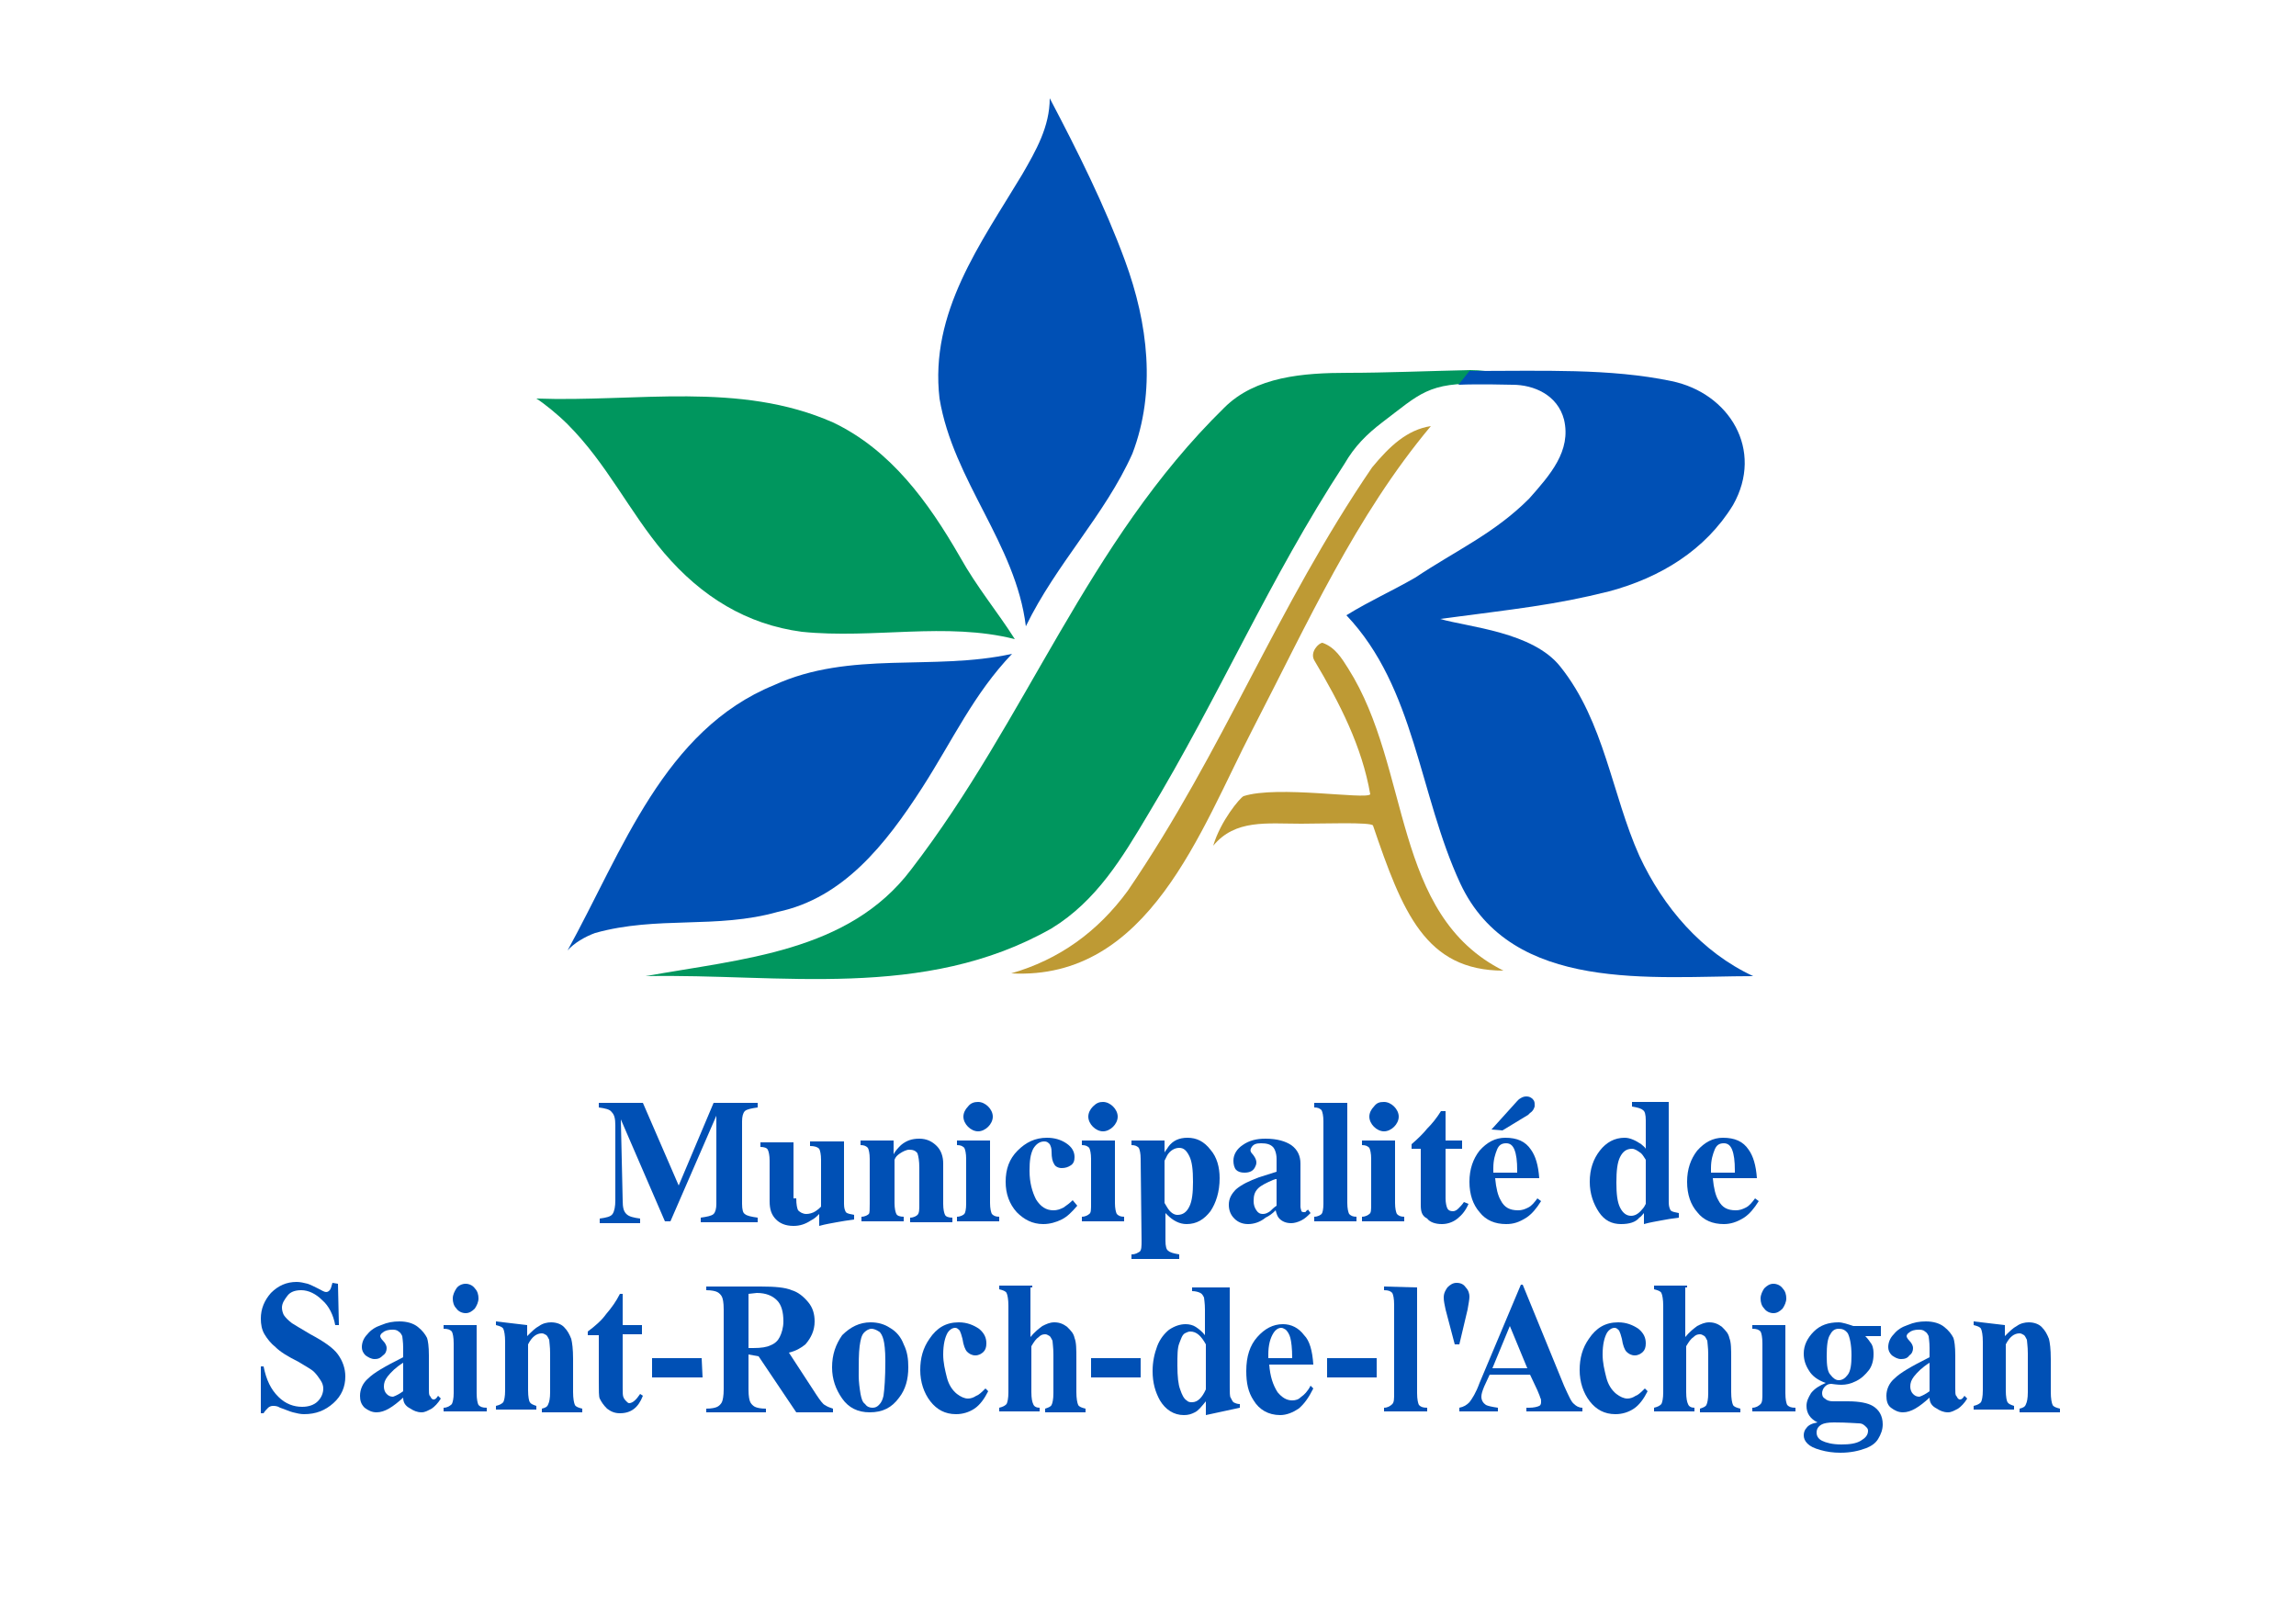
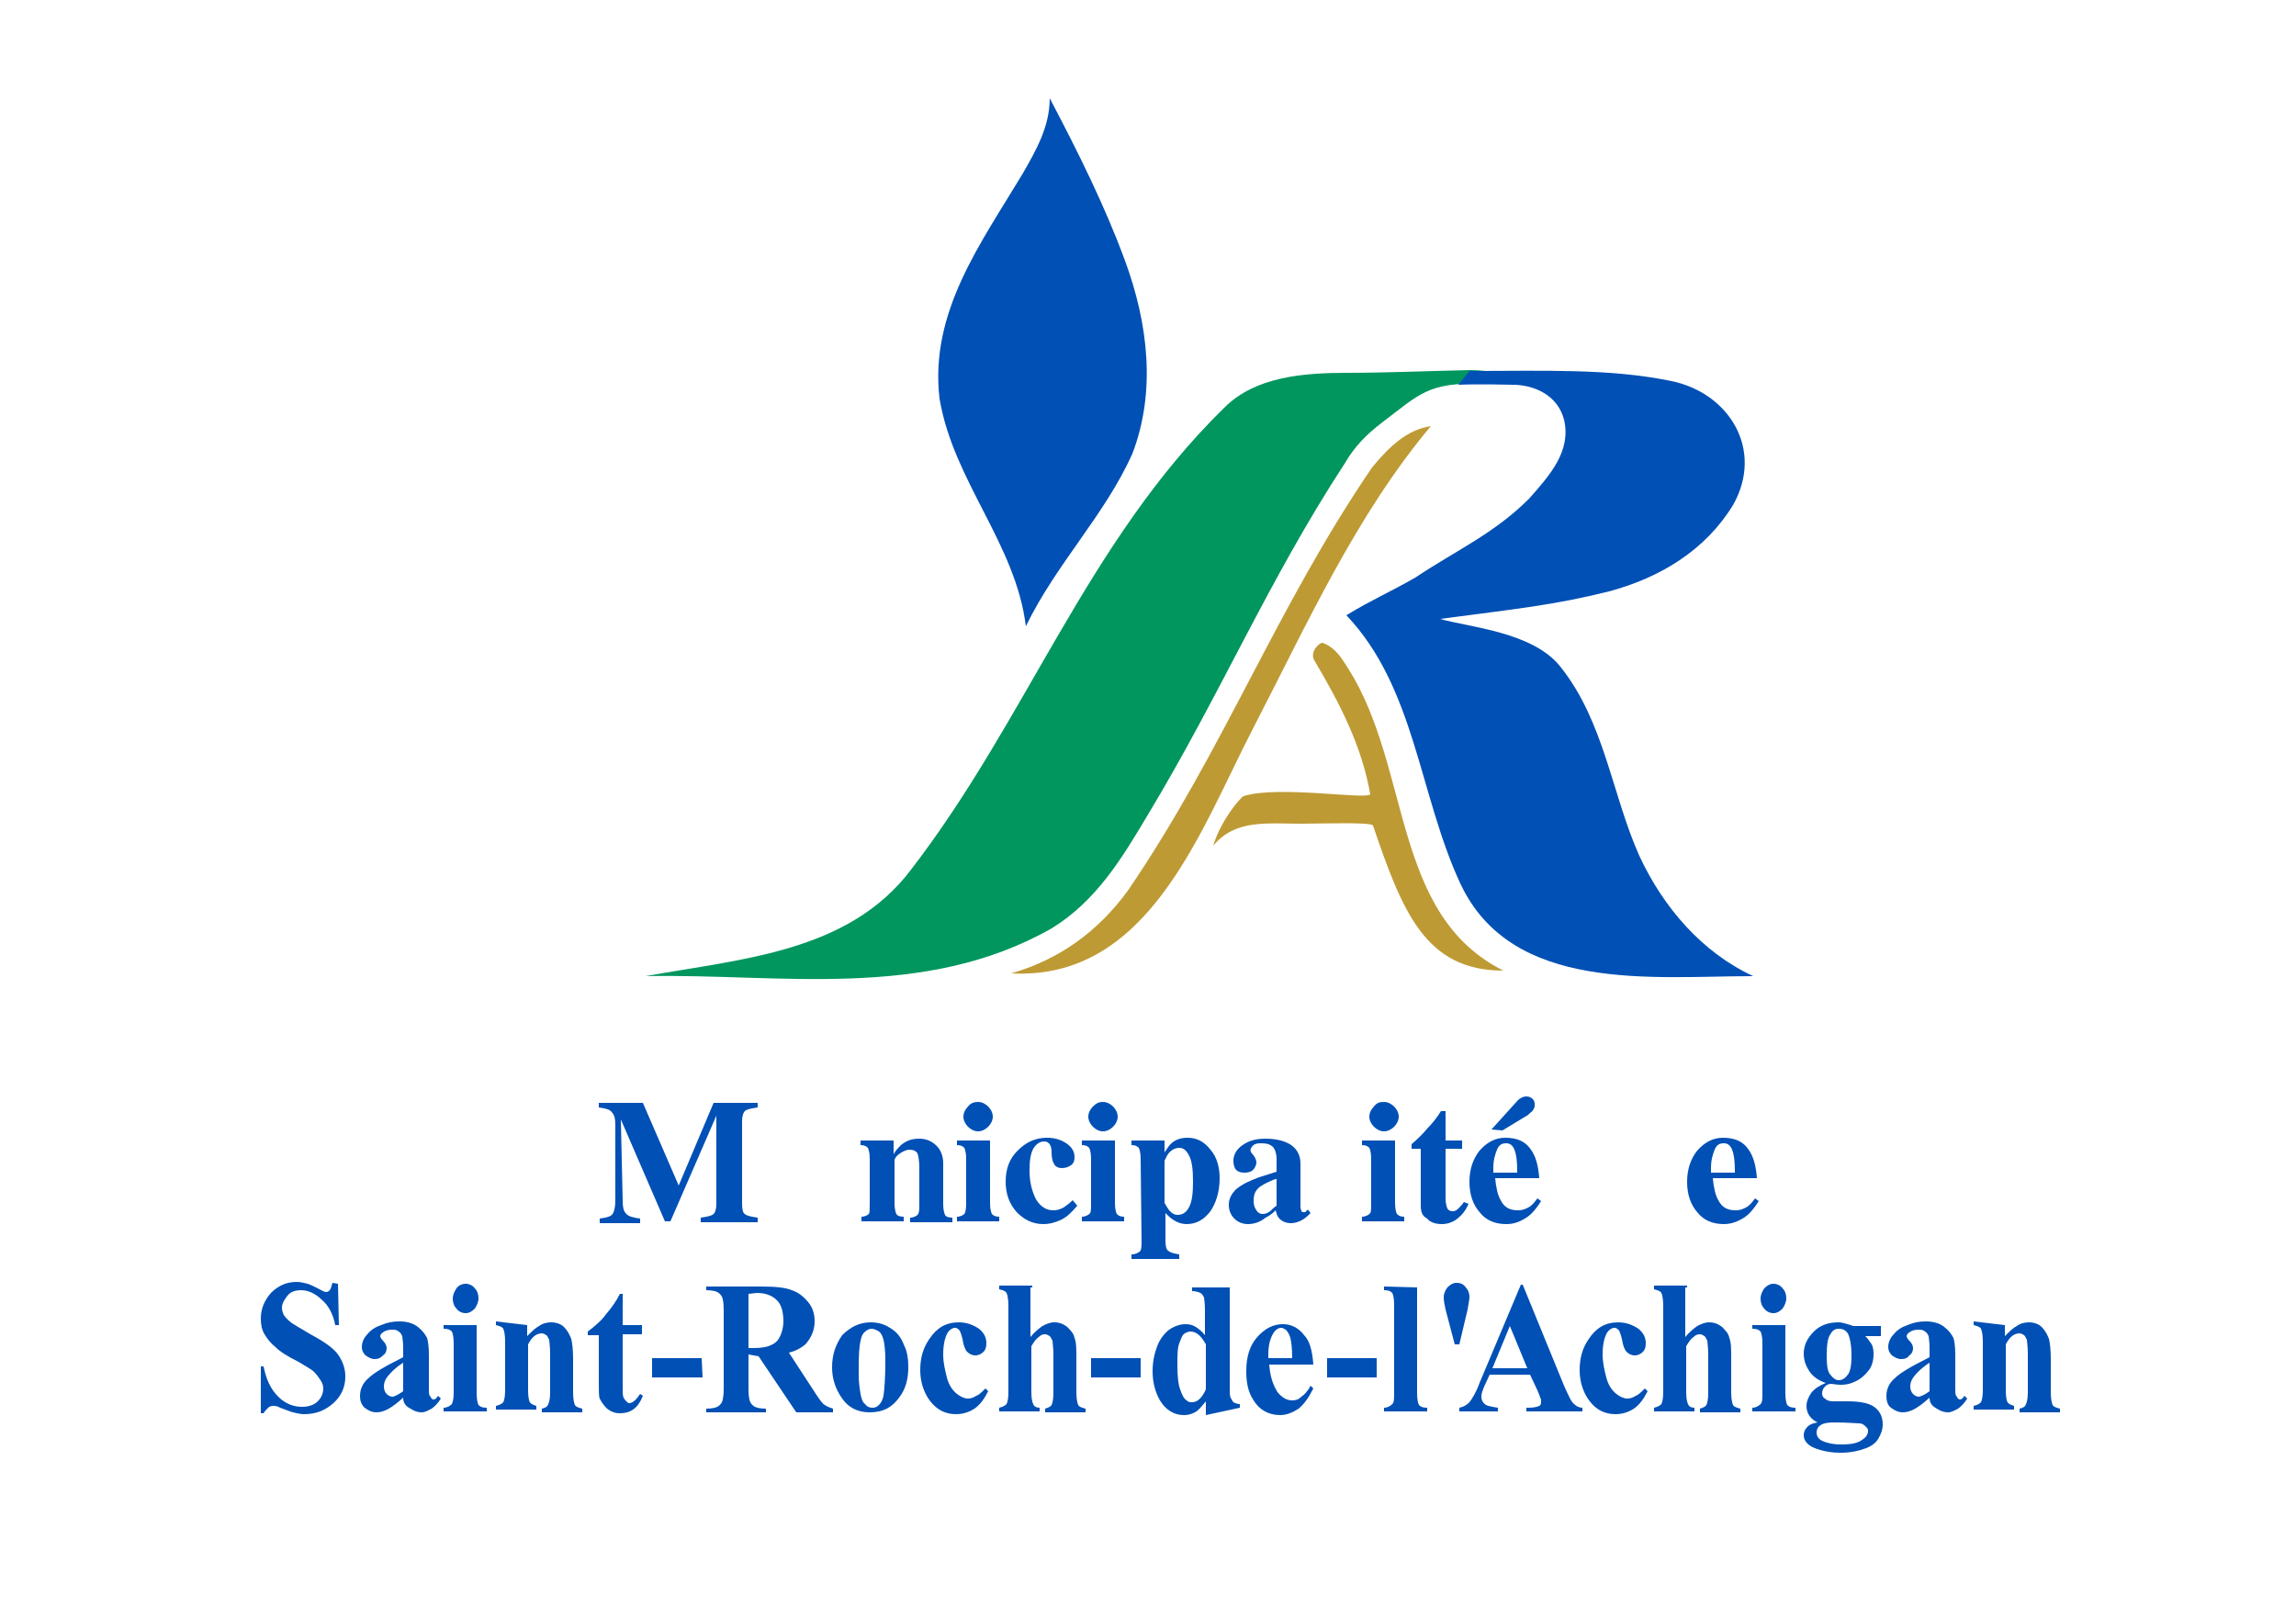
<svg xmlns="http://www.w3.org/2000/svg" version="1.1" id="Layer_1" x="0px" y="0px" viewBox="0 0 250 175" style="enable-background:new 0 0 250 175;" xml:space="preserve">
  <style type="text/css">
	.st0{fill:#FFFFFF;}
	.st1{fill:#0050B5;}
	.st2{fill:#00965E;}
	.st3{fill:#BE9A34;}
</style>
  <rect class="st0" width="250" height="175" />
  <g>
    <path class="st1" d="M36.8,139.8l0.1,4.5h-0.4c-0.2-1.1-0.7-2.1-1.4-2.7c-0.7-0.7-1.5-1.1-2.3-1.1c-0.7,0-1.2,0.2-1.5,0.6   s-0.6,0.8-0.6,1.3c0,0.3,0.1,0.6,0.2,0.8c0.2,0.3,0.5,0.6,0.9,0.9c0.3,0.2,1,0.6,2,1.2c1.5,0.8,2.5,1.5,3,2.2   c0.5,0.7,0.8,1.5,0.8,2.4c0,1.1-0.4,2.1-1.3,2.9c-0.9,0.8-1.9,1.2-3.2,1.2c-0.4,0-0.8-0.1-1.2-0.2c-0.4-0.1-0.8-0.3-1.4-0.5   c-0.3-0.2-0.6-0.2-0.8-0.2c-0.2,0-0.4,0.1-0.5,0.2c-0.2,0.2-0.4,0.4-0.5,0.6h-0.3v-5.1h0.3c0.3,1.5,0.8,2.5,1.6,3.3   c0.8,0.8,1.7,1.1,2.6,1.1c0.7,0,1.3-0.2,1.7-0.6s0.6-0.9,0.6-1.4c0-0.3-0.1-0.6-0.3-0.9c-0.2-0.3-0.4-0.6-0.7-0.9s-0.9-0.6-1.7-1.1   c-1.2-0.6-2-1.1-2.5-1.6c-0.5-0.4-0.9-0.9-1.2-1.4s-0.4-1.1-0.4-1.7c0-1.1,0.4-2,1.1-2.8c0.8-0.8,1.7-1.2,2.8-1.2   c0.4,0,0.8,0.1,1.2,0.2c0.3,0.1,0.7,0.3,1.1,0.5c0.4,0.2,0.7,0.4,0.9,0.4c0.2,0,0.3-0.1,0.4-0.2c0.1-0.1,0.2-0.4,0.3-0.8   L36.8,139.8L36.8,139.8z" />
    <path class="st1" d="M43.9,152.2c-1.1,1-2,1.6-2.9,1.6c-0.5,0-0.9-0.2-1.3-0.5c-0.4-0.4-0.5-0.8-0.5-1.3c0-0.7,0.3-1.4,0.9-1.9   c0.6-0.6,1.8-1.3,3.8-2.3v-1c0-0.7-0.1-1.2-0.1-1.3c-0.1-0.2-0.2-0.4-0.4-0.5c-0.2-0.2-0.5-0.2-0.7-0.2c-0.4,0-0.8,0.1-1,0.3   c-0.2,0.1-0.3,0.3-0.3,0.4s0.1,0.3,0.3,0.5c0.3,0.3,0.4,0.6,0.4,0.8c0,0.3-0.1,0.6-0.4,0.8c-0.3,0.3-0.5,0.4-0.9,0.4   s-0.7-0.2-1-0.4c-0.3-0.3-0.4-0.6-0.4-0.9c0-0.5,0.2-1,0.6-1.4c0.4-0.5,0.9-0.8,1.5-1c0.7-0.3,1.3-0.4,2-0.4c0.8,0,1.5,0.2,2,0.6   c0.5,0.4,0.8,0.8,1,1.2c0.1,0.3,0.2,0.9,0.2,1.9v3.6c0,0.4,0,0.7,0.1,0.8c0.1,0.1,0.1,0.2,0.2,0.3c0.1,0.1,0.2,0.1,0.2,0.1   c0.2,0,0.3-0.1,0.5-0.4l0.3,0.3c-0.3,0.5-0.7,0.9-1,1.1c-0.4,0.2-0.7,0.4-1.1,0.4c-0.5,0-0.9-0.2-1.2-0.4   C44.1,153.1,43.9,152.7,43.9,152.2z M43.9,151.5v-3.1c-0.8,0.5-1.3,1-1.7,1.5c-0.3,0.4-0.4,0.7-0.4,1.1c0,0.3,0.1,0.6,0.3,0.8   c0.2,0.2,0.4,0.3,0.7,0.3C43.1,152,43.5,151.8,43.9,151.5z" />
    <path class="st1" d="M51.9,144.3v7.4c0,0.7,0.1,1.1,0.2,1.3c0.2,0.2,0.4,0.3,0.9,0.3v0.4h-4.7v-0.4c0.4,0,0.7-0.2,0.9-0.4   c0.1-0.2,0.2-0.6,0.2-1.2v-5.4c0-0.7-0.1-1.1-0.2-1.3c-0.2-0.2-0.4-0.3-0.9-0.3v-0.4L51.9,144.3L51.9,144.3z M50.7,139.8   c0.4,0,0.8,0.2,1,0.5c0.3,0.3,0.4,0.7,0.4,1.1c0,0.4-0.2,0.8-0.4,1.1c-0.3,0.3-0.6,0.5-1,0.5s-0.8-0.2-1-0.5   c-0.3-0.3-0.4-0.7-0.4-1.1c0-0.4,0.2-0.8,0.4-1.1C49.9,140,50.3,139.8,50.7,139.8z" />
    <path class="st1" d="M57.4,144.3v1.2c0.5-0.5,0.9-0.9,1.3-1.1c0.4-0.3,0.9-0.4,1.3-0.4c0.6,0,1.1,0.2,1.4,0.5   c0.4,0.4,0.6,0.8,0.8,1.3c0.1,0.4,0.2,1.1,0.2,2.2v3.6c0,0.7,0.1,1.2,0.2,1.4c0.1,0.2,0.4,0.3,0.8,0.4v0.4h-4.4v-0.4   c0.4-0.1,0.6-0.2,0.7-0.5c0.1-0.2,0.2-0.6,0.2-1.3v-4.2c0-0.8-0.1-1.3-0.1-1.5c-0.1-0.2-0.2-0.4-0.3-0.5c-0.2-0.1-0.3-0.2-0.5-0.2   c-0.6,0-1.1,0.4-1.5,1.2v5c0,0.7,0.1,1.2,0.2,1.3c0.1,0.2,0.4,0.3,0.7,0.4v0.4h-4.4v-0.4c0.4-0.1,0.6-0.2,0.8-0.4   c0.1-0.2,0.2-0.6,0.2-1.3v-5.3c0-0.7-0.1-1.2-0.2-1.4c-0.1-0.2-0.4-0.3-0.8-0.4v-0.4L57.4,144.3L57.4,144.3z" />
    <path class="st1" d="M67.8,140.9v3.4h2.1v1h-2.1v5.8c0,0.6,0,0.9,0.1,1.1s0.2,0.3,0.3,0.4c0.1,0.1,0.2,0.2,0.3,0.2   c0.4,0,0.8-0.4,1.2-1l0.3,0.2c-0.5,1.3-1.3,1.9-2.5,1.9c-0.6,0-1-0.2-1.4-0.5c-0.4-0.4-0.6-0.7-0.8-1.1c-0.1-0.2-0.1-0.9-0.1-1.9   v-5H64v-0.4c0.8-0.6,1.5-1.2,2-1.9c0.6-0.7,1.1-1.4,1.5-2.2H67.8z" />
    <path class="st1" d="M76.5,150H71v-2.1h5.4L76.5,150L76.5,150z" />
    <path class="st1" d="M81.5,147.5v3.8c0,0.8,0.1,1.2,0.2,1.4s0.3,0.4,0.5,0.5c0.2,0.1,0.6,0.2,1.2,0.2v0.4h-6.5v-0.4   c0.6,0,1-0.1,1.2-0.2c0.2-0.1,0.4-0.3,0.5-0.5c0.1-0.2,0.2-0.7,0.2-1.4v-8.7c0-0.8-0.1-1.2-0.2-1.4c-0.1-0.2-0.3-0.4-0.5-0.5   c-0.2-0.1-0.6-0.2-1.2-0.2v-0.4h5.9c1.6,0,2.7,0.1,3.4,0.4c0.7,0.2,1.3,0.7,1.8,1.3s0.7,1.3,0.7,2.1c0,1-0.4,1.8-1,2.5   c-0.5,0.4-1,0.7-1.8,0.9l3,4.6c0.4,0.6,0.7,1,0.9,1.1c0.3,0.2,0.6,0.3,0.9,0.4v0.4h-4l-4.1-6.1L81.5,147.5L81.5,147.5z M81.5,140.9   v5.9H82c0.9,0,1.5-0.1,1.9-0.3c0.5-0.2,0.8-0.5,1-0.9s0.4-1,0.4-1.7c0-1-0.2-1.8-0.7-2.3s-1.2-0.8-2.2-0.8L81.5,140.9L81.5,140.9z" />
    <path class="st1" d="M94.8,144c0.8,0,1.5,0.2,2.1,0.6c0.7,0.4,1.2,1,1.5,1.8c0.4,0.8,0.5,1.6,0.5,2.5c0,1.3-0.3,2.4-1,3.3   c-0.8,1.1-1.8,1.6-3.2,1.6c-1.3,0-2.3-0.5-3-1.5c-0.7-1-1.1-2.1-1.1-3.4c0-1.4,0.4-2.5,1.1-3.5C92.6,144.5,93.6,144,94.8,144z    M94.9,144.7c-0.3,0-0.6,0.2-0.8,0.4c-0.3,0.3-0.4,0.8-0.5,1.5c-0.1,0.8-0.1,1.8-0.1,3.2c0,0.7,0.1,1.4,0.2,2   c0.1,0.5,0.2,0.9,0.5,1.1c0.2,0.3,0.5,0.4,0.8,0.4c0.3,0,0.5-0.1,0.7-0.3c0.3-0.3,0.4-0.6,0.5-1c0.1-0.7,0.2-1.9,0.2-3.8   c0-1.2-0.1-1.9-0.2-2.3c-0.1-0.4-0.3-0.8-0.5-0.9C95.4,144.8,95.1,144.7,94.9,144.7z" />
    <path class="st1" d="M107.3,151.2l0.3,0.3c-0.4,0.8-0.9,1.5-1.5,1.9s-1.3,0.6-2,0.6c-1.2,0-2.1-0.5-2.8-1.4s-1.1-2.1-1.1-3.4   c0-1.3,0.3-2.4,1-3.4c0.8-1.2,1.8-1.8,3.2-1.8c0.9,0,1.6,0.3,2.2,0.7c0.6,0.5,0.8,1,0.8,1.6c0,0.4-0.1,0.7-0.3,0.9   c-0.2,0.2-0.5,0.4-0.9,0.4s-0.7-0.2-0.9-0.4s-0.4-0.7-0.5-1.4c-0.1-0.4-0.2-0.7-0.3-0.9c-0.2-0.2-0.3-0.3-0.5-0.3   c-0.3,0-0.6,0.2-0.8,0.5c-0.3,0.5-0.5,1.3-0.5,2.4c0,0.9,0.2,1.7,0.4,2.5s0.6,1.4,1.1,1.8c0.4,0.3,0.8,0.5,1.2,0.5   c0.3,0,0.6-0.1,0.9-0.3C106.6,151.9,106.9,151.6,107.3,151.2z" />
    <path class="st1" d="M112.2,140.2v5.4c0.5-0.6,0.9-0.9,1.3-1.2c0.4-0.2,0.8-0.4,1.3-0.4c0.6,0,1,0.2,1.4,0.5   c0.4,0.4,0.7,0.7,0.8,1.2c0.2,0.5,0.2,1.2,0.2,2.3v3.6c0,0.7,0.1,1.2,0.2,1.4c0.1,0.2,0.4,0.3,0.8,0.4v0.4h-4.4v-0.4   c0.3-0.1,0.6-0.2,0.7-0.4c0.1-0.2,0.2-0.6,0.2-1.3v-4.2c0-0.8-0.1-1.3-0.1-1.5c-0.1-0.2-0.2-0.4-0.3-0.5c-0.2-0.1-0.3-0.2-0.5-0.2   c-0.3,0-0.5,0.1-0.7,0.3c-0.3,0.2-0.5,0.5-0.8,1v5c0,0.7,0.1,1.1,0.2,1.3c0.1,0.3,0.4,0.4,0.7,0.4v0.4h-4.4v-0.4   c0.4-0.1,0.6-0.2,0.8-0.4c0.1-0.2,0.2-0.6,0.2-1.3v-9.4c0-0.7-0.1-1.2-0.2-1.4c-0.1-0.2-0.4-0.3-0.8-0.4V140h3.6V140.2z" />
    <path class="st1" d="M124.2,150h-5.4v-2.1h5.4V150z" />
    <path class="st1" d="M133.9,140.2v10.7c0,0.7,0,1.2,0.1,1.3c0.1,0.2,0.2,0.4,0.3,0.5c0.2,0.1,0.4,0.2,0.7,0.2v0.4l-3.7,0.8v-1.5   c-0.5,0.6-0.8,1-1.2,1.2c-0.4,0.2-0.7,0.3-1.2,0.3c-1.1,0-2-0.6-2.6-1.6c-0.5-0.9-0.8-1.9-0.8-3.2c0-1,0.2-1.9,0.5-2.7   c0.3-0.8,0.8-1.4,1.3-1.8c0.6-0.4,1.2-0.6,1.8-0.6c0.4,0,0.8,0.1,1.1,0.3c0.3,0.2,0.7,0.5,1,0.9v-2.8c0-0.7-0.1-1.2-0.1-1.3   c-0.1-0.2-0.2-0.4-0.4-0.5c-0.2-0.1-0.5-0.2-0.9-0.2v-0.4L133.9,140.2L133.9,140.2z M131.3,146.4c-0.5-0.9-1-1.4-1.7-1.4   c-0.2,0-0.4,0.1-0.6,0.2c-0.3,0.2-0.4,0.6-0.6,1.1c-0.2,0.5-0.2,1.3-0.2,2.4c0,1.2,0.1,2.1,0.3,2.6c0.2,0.6,0.4,1,0.7,1.2   c0.2,0.2,0.4,0.2,0.6,0.2c0.6,0,1.1-0.5,1.5-1.4V146.4z" />
    <path class="st1" d="M143,148.6h-4.8c0.1,1.3,0.4,2.2,0.9,3c0.5,0.6,1,0.9,1.6,0.9c0.4,0,0.7-0.1,1-0.4c0.3-0.2,0.7-0.6,1-1.2   l0.3,0.3c-0.5,1-1,1.7-1.6,2.2c-0.6,0.4-1.3,0.7-2,0.7c-1.3,0-2.3-0.6-2.9-1.6c-0.6-0.9-0.8-1.9-0.8-3.2c0-1.6,0.4-2.8,1.2-3.7   c0.8-0.9,1.7-1.4,2.8-1.4c0.9,0,1.7,0.4,2.3,1.2C142.6,146,142.9,147.1,143,148.6z M140.7,147.9c0-1.1-0.1-1.8-0.2-2.2   c-0.1-0.4-0.3-0.7-0.5-0.9c-0.2-0.1-0.3-0.2-0.5-0.2c-0.3,0-0.6,0.2-0.8,0.5c-0.4,0.6-0.6,1.4-0.6,2.4v0.4L140.7,147.9L140.7,147.9   z" />
    <path class="st1" d="M149.9,150h-5.4v-2.1h5.4V150z" />
    <path class="st1" d="M154.3,140.2v11.5c0,0.7,0.1,1.1,0.2,1.3c0.2,0.2,0.4,0.3,0.9,0.3v0.4h-4.7v-0.4c0.4,0,0.7-0.2,0.9-0.4   c0.2-0.2,0.2-0.6,0.2-1.2v-9.6c0-0.7-0.1-1.1-0.2-1.3c-0.2-0.2-0.4-0.3-0.9-0.3v-0.4L154.3,140.2L154.3,140.2z" />
    <path class="st1" d="M158.9,146.4h-0.5l-1-3.8c-0.1-0.5-0.2-0.9-0.2-1.3c0-0.5,0.2-0.8,0.4-1.1c0.3-0.3,0.6-0.5,1-0.5   c0.5,0,0.8,0.2,1,0.5c0.3,0.3,0.4,0.7,0.4,1c0,0.3-0.1,0.8-0.2,1.4L158.9,146.4z" />
    <path class="st1" d="M166.6,149.7h-4.4l-0.6,1.3c-0.2,0.5-0.3,0.8-0.3,1.1c0,0.4,0.2,0.7,0.5,0.9c0.2,0.1,0.6,0.2,1.3,0.3v0.4h-4.2   v-0.4c0.5-0.1,0.8-0.3,1.1-0.6c0.3-0.4,0.7-1,1.1-2.1l4.5-10.7h0.2l4.5,11c0.5,1.1,0.8,1.8,1.1,2c0.2,0.2,0.5,0.4,0.9,0.4v0.4h-6.1   v-0.4h0.3c0.5,0,0.9-0.1,1.1-0.2c0.2-0.1,0.2-0.3,0.2-0.5c0-0.1,0-0.3-0.1-0.4c0-0.1-0.1-0.3-0.3-0.8L166.6,149.7z M166.3,149   l-1.9-4.6l-1.9,4.6H166.3z" />
    <path class="st1" d="M179.1,151.2l0.3,0.3c-0.4,0.8-0.9,1.5-1.5,1.9s-1.3,0.6-2,0.6c-1.2,0-2.1-0.5-2.8-1.4s-1.1-2.1-1.1-3.4   c0-1.3,0.3-2.4,1-3.4c0.8-1.2,1.8-1.8,3.2-1.8c0.9,0,1.6,0.3,2.2,0.7c0.6,0.5,0.8,1,0.8,1.6c0,0.4-0.1,0.7-0.3,0.9   c-0.2,0.2-0.5,0.4-0.9,0.4s-0.7-0.2-0.9-0.4s-0.4-0.7-0.5-1.4c-0.1-0.4-0.2-0.7-0.3-0.9c-0.2-0.2-0.3-0.3-0.5-0.3   c-0.3,0-0.6,0.2-0.8,0.5c-0.3,0.5-0.5,1.3-0.5,2.4c0,0.9,0.2,1.7,0.4,2.5s0.6,1.4,1.1,1.8c0.4,0.3,0.8,0.5,1.2,0.5   c0.3,0,0.6-0.1,0.9-0.3C178.4,151.9,178.7,151.6,179.1,151.2z" />
    <path class="st1" d="M183.5,140.2v5.4c0.5-0.6,0.9-0.9,1.3-1.2c0.4-0.2,0.8-0.4,1.3-0.4c0.6,0,1,0.2,1.4,0.5   c0.4,0.4,0.7,0.7,0.8,1.2c0.2,0.5,0.2,1.2,0.2,2.3v3.6c0,0.7,0.1,1.2,0.2,1.4c0.1,0.2,0.4,0.3,0.8,0.4v0.4h-4.4v-0.4   c0.3-0.1,0.6-0.2,0.7-0.4c0.1-0.2,0.2-0.6,0.2-1.3v-4.2c0-0.8-0.1-1.3-0.1-1.5c-0.1-0.2-0.2-0.4-0.3-0.5c-0.2-0.1-0.3-0.2-0.5-0.2   c-0.3,0-0.5,0.1-0.7,0.3c-0.3,0.2-0.5,0.5-0.8,1v5c0,0.7,0.1,1.1,0.2,1.3c0.1,0.3,0.4,0.4,0.7,0.4v0.4h-4.4v-0.4   c0.4-0.1,0.6-0.2,0.8-0.4c0.1-0.2,0.2-0.6,0.2-1.3v-9.4c0-0.7-0.1-1.2-0.2-1.4c-0.1-0.2-0.4-0.3-0.8-0.4V140h3.6V140.2z" />
    <path class="st1" d="M194.4,144.3v7.4c0,0.7,0.1,1.1,0.2,1.3c0.2,0.2,0.4,0.3,0.9,0.3v0.4h-4.7v-0.4c0.4,0,0.7-0.2,0.9-0.4   c0.2-0.2,0.2-0.6,0.2-1.2v-5.4c0-0.7-0.1-1.1-0.2-1.3c-0.2-0.2-0.4-0.3-0.9-0.3v-0.4L194.4,144.3L194.4,144.3z M193.1,139.8   c0.4,0,0.8,0.2,1,0.5c0.3,0.3,0.4,0.7,0.4,1.1c0,0.4-0.2,0.8-0.4,1.1c-0.3,0.3-0.6,0.5-1,0.5c-0.4,0-0.8-0.2-1-0.5   c-0.3-0.3-0.4-0.7-0.4-1.1c0-0.4,0.2-0.8,0.4-1.1C192.4,140,192.7,139.8,193.1,139.8z" />
    <path class="st1" d="M201.8,144.4h3v1.1h-1.7c0.3,0.3,0.5,0.6,0.7,0.9c0.2,0.4,0.2,0.8,0.2,1.1c0,0.7-0.2,1.3-0.5,1.7   c-0.4,0.5-0.8,0.9-1.4,1.2c-0.6,0.3-1.1,0.4-1.6,0.4c-0.1,0-0.4,0-1.1-0.1c-0.3,0-0.5,0.1-0.7,0.3c-0.2,0.2-0.3,0.5-0.3,0.7   c0,0.3,0.1,0.5,0.3,0.6c0.2,0.2,0.5,0.3,0.9,0.3h1.6c1.3,0,2.2,0.2,2.7,0.5c0.7,0.4,1.1,1.1,1.1,2c0,0.6-0.2,1.1-0.5,1.6   c-0.3,0.5-0.8,0.8-1.3,1c-0.8,0.3-1.7,0.5-2.8,0.5c-0.8,0-1.5-0.1-2.2-0.3c-0.7-0.2-1.1-0.4-1.4-0.7c-0.3-0.3-0.4-0.6-0.4-0.9   s0.1-0.6,0.3-0.8c0.2-0.3,0.6-0.5,1.2-0.6c-0.8-0.4-1.2-1-1.2-1.8c0-0.5,0.2-0.9,0.5-1.4c0.4-0.5,0.9-0.8,1.6-1.1   c-0.9-0.3-1.5-0.8-1.8-1.3c-0.4-0.6-0.6-1.2-0.6-1.9c0-0.9,0.4-1.7,1.1-2.4c0.7-0.7,1.6-1,2.7-1C200.6,144,201.2,144.2,201.8,144.4   z M199.7,154.9c-0.7,0-1.1,0.1-1.3,0.2c-0.4,0.2-0.6,0.5-0.6,0.9s0.2,0.7,0.6,0.9s1.1,0.4,2.1,0.4c0.9,0,1.6-0.1,2.1-0.4   s0.8-0.6,0.8-1.1c0-0.2-0.1-0.3-0.2-0.4c-0.2-0.2-0.4-0.4-0.8-0.4C202.1,155,201.2,154.9,199.7,154.9z M200.2,144.7   c-0.4,0-0.7,0.2-0.9,0.6c-0.3,0.4-0.4,1.2-0.4,2.4c0,1,0.1,1.7,0.4,2c0.3,0.4,0.6,0.6,0.9,0.6c0.4,0,0.7-0.2,1-0.6   c0.3-0.4,0.4-1.1,0.4-2.1c0-1.2-0.2-2-0.4-2.4C200.9,144.8,200.6,144.7,200.2,144.7z" />
    <path class="st1" d="M210.1,152.2c-1.1,1-2,1.6-2.9,1.6c-0.5,0-0.9-0.2-1.3-0.5s-0.5-0.8-0.5-1.3c0-0.7,0.3-1.4,0.9-1.9   c0.6-0.6,1.8-1.3,3.8-2.3v-1c0-0.7-0.1-1.2-0.1-1.3c-0.1-0.2-0.2-0.4-0.4-0.5c-0.2-0.2-0.5-0.2-0.7-0.2c-0.4,0-0.8,0.1-1,0.3   c-0.2,0.1-0.3,0.3-0.3,0.4s0.1,0.3,0.3,0.5c0.3,0.3,0.4,0.6,0.4,0.8c0,0.3-0.1,0.6-0.4,0.8c-0.2,0.3-0.5,0.4-0.9,0.4   c-0.4,0-0.7-0.2-1-0.4c-0.3-0.3-0.4-0.6-0.4-0.9c0-0.5,0.2-1,0.6-1.4c0.4-0.5,0.9-0.8,1.5-1c0.7-0.3,1.3-0.4,2-0.4   c0.8,0,1.5,0.2,2,0.6c0.5,0.4,0.8,0.8,1,1.2c0.1,0.3,0.2,0.9,0.2,1.9v3.6c0,0.4,0,0.7,0.1,0.8c0.1,0.1,0.1,0.2,0.2,0.3   c0.1,0.1,0.2,0.1,0.2,0.1c0.2,0,0.3-0.1,0.5-0.4l0.3,0.3c-0.3,0.5-0.7,0.9-1,1.1c-0.4,0.2-0.7,0.4-1.1,0.4c-0.5,0-0.9-0.2-1.2-0.4   C210.3,153.1,210.1,152.7,210.1,152.2z M210.1,151.5v-3.1c-0.8,0.5-1.3,1-1.7,1.5c-0.3,0.4-0.4,0.7-0.4,1.1c0,0.3,0.1,0.6,0.3,0.8   c0.2,0.2,0.4,0.3,0.7,0.3C209.3,152,209.7,151.8,210.1,151.5z" />
    <path class="st1" d="M218.3,144.3v1.2c0.5-0.5,0.9-0.9,1.3-1.1c0.4-0.3,0.9-0.4,1.3-0.4c0.6,0,1.1,0.2,1.4,0.5   c0.4,0.4,0.6,0.8,0.8,1.3c0.1,0.4,0.2,1.1,0.2,2.2v3.6c0,0.7,0.1,1.2,0.2,1.4c0.1,0.2,0.4,0.3,0.8,0.4v0.4h-4.4v-0.4   c0.4-0.1,0.6-0.2,0.7-0.5c0.1-0.2,0.2-0.6,0.2-1.3v-4.2c0-0.8-0.1-1.3-0.1-1.5c-0.1-0.2-0.2-0.4-0.3-0.5c-0.2-0.1-0.3-0.2-0.5-0.2   c-0.6,0-1.1,0.4-1.5,1.2v5c0,0.7,0.1,1.2,0.2,1.3c0.1,0.2,0.4,0.3,0.7,0.4v0.4h-4.4v-0.4c0.4-0.1,0.6-0.2,0.8-0.4   c0.1-0.2,0.2-0.6,0.2-1.3v-5.3c0-0.7-0.1-1.2-0.2-1.4c-0.1-0.2-0.4-0.3-0.8-0.4v-0.4L218.3,144.3L218.3,144.3z" />
  </g>
  <g>
    <path class="st1" d="M67.8,130.7c0,0.8,0.1,1.2,0.4,1.5s0.8,0.4,1.5,0.5v0.5h-2.2h-2.2v-0.5c0.7-0.1,1.2-0.2,1.4-0.5   s0.3-0.8,0.3-1.5v-8.1c0-0.8-0.1-1.2-0.4-1.5c-0.2-0.3-0.7-0.4-1.4-0.5v-0.5h2.4h2.4l3.9,9l0,0l3.8-9h2.4h2.4v0.5   c-0.7,0.1-1.2,0.2-1.4,0.4c-0.2,0.2-0.3,0.6-0.3,1.1v9c0,0.6,0.1,1,0.3,1.1c0.2,0.2,0.7,0.3,1.4,0.4v0.5h-3.1h-3.1v-0.5   c0.7-0.1,1.2-0.2,1.4-0.4c0.2-0.2,0.3-0.6,0.3-1.1v-9.6l0,0L73,133h-0.3h-0.3l-4.8-11.1l0,0L67.8,130.7L67.8,130.7z" />
-     <path class="st1" d="M86.7,130.5c0,0.7,0.1,1.1,0.2,1.3c0.2,0.2,0.5,0.4,0.9,0.4c0.3,0,0.7-0.1,1-0.3c0.3-0.2,0.4-0.3,0.6-0.5v-5.1   c0-0.6-0.1-1-0.2-1.2c-0.2-0.2-0.5-0.3-1-0.3v-0.5H90h1.9v6.8c0,0.5,0.1,0.7,0.2,0.9c0.2,0.2,0.5,0.2,0.9,0.3l0,0v0.5   c-0.7,0.1-1.4,0.2-1.9,0.3c-0.5,0.1-1.2,0.2-1.9,0.4v-1.3c-0.3,0.3-0.5,0.5-0.9,0.7c-0.6,0.4-1.2,0.6-1.9,0.6   c-0.9,0-1.5-0.3-1.9-0.7c-0.5-0.5-0.7-1.1-0.7-2v-4.4c0-0.6-0.1-1-0.2-1.2c-0.1-0.2-0.4-0.3-0.8-0.3v-0.5h1.8h1.8v6.1H86.7z" />
    <path class="st1" d="M94.7,131.1v-4.9c0-0.6-0.1-1-0.2-1.2c-0.2-0.2-0.4-0.3-0.8-0.3v-0.5h1.8h1.8v1.5c0.2-0.4,0.5-0.7,0.8-1   c0.6-0.5,1.2-0.7,2-0.7s1.4,0.3,1.9,0.8c0.5,0.5,0.7,1.2,0.7,1.9v4.4c0,0.6,0.1,1,0.2,1.2c0.1,0.2,0.4,0.3,0.8,0.3v0.5h-2.3h-2.3   v-0.5c0.4,0,0.7-0.2,0.8-0.3c0.2-0.2,0.2-0.6,0.2-1.2v-3.9c0-0.8-0.1-1.3-0.2-1.6c-0.2-0.3-0.5-0.4-0.9-0.4c-0.3,0-0.7,0.2-1,0.4   c-0.3,0.2-0.5,0.4-0.6,0.7v4.7c0,0.6,0.1,1,0.2,1.2s0.4,0.3,0.8,0.3v0.5h-2.3h-2.3v-0.5c0.4,0,0.7-0.2,0.8-0.3   C94.7,132.1,94.7,131.7,94.7,131.1z" />
    <path class="st1" d="M105.2,131.1v-4.9c0-0.6-0.1-1-0.2-1.2c-0.2-0.2-0.4-0.3-0.8-0.3v-0.5h1.8h1.8v6.8c0,0.6,0.1,1,0.2,1.2   c0.2,0.2,0.4,0.3,0.8,0.3v0.5h-2.3h-2.3v-0.5c0.4,0,0.7-0.2,0.8-0.3C105.1,132.1,105.2,131.7,105.2,131.1z M106.5,120   c0.4,0,0.8,0.2,1.1,0.5s0.5,0.7,0.5,1.1c0,0.4-0.2,0.8-0.5,1.1c-0.3,0.3-0.7,0.5-1.1,0.5c-0.4,0-0.8-0.2-1.1-0.5s-0.5-0.7-0.5-1.1   c0-0.4,0.2-0.8,0.5-1.1C105.7,120.1,106.1,120,106.5,120z" />
    <path class="st1" d="M117.3,131.3c-0.6,0.7-1.1,1.2-1.7,1.5c-0.6,0.3-1.3,0.5-2,0.5c-1.2,0-2.1-0.5-2.9-1.3c-0.8-0.9-1.2-2-1.2-3.3   c0-1.4,0.4-2.5,1.3-3.4c0.9-0.9,1.9-1.4,3.2-1.4c0.8,0,1.5,0.2,2.1,0.6c0.6,0.4,0.9,0.9,0.9,1.5c0,0.4-0.1,0.7-0.4,0.9   c-0.3,0.2-0.6,0.3-1,0.3c-0.4,0-0.7-0.2-0.8-0.4c-0.2-0.3-0.3-0.7-0.3-1.4c0-0.4-0.1-0.6-0.2-0.8c-0.2-0.2-0.3-0.3-0.6-0.3   c-0.5,0-0.9,0.3-1.2,0.8c-0.3,0.6-0.4,1.3-0.4,2.4c0,1.3,0.3,2.3,0.7,3.1c0.5,0.8,1.1,1.2,1.9,1.2c0.4,0,0.7-0.1,1.1-0.3   c0.3-0.2,0.7-0.5,1-0.8L117.3,131.3z" />
    <path class="st1" d="M118.8,131.1v-4.9c0-0.6-0.1-1-0.2-1.2c-0.2-0.2-0.4-0.3-0.8-0.3v-0.5h1.8h1.8v6.8c0,0.6,0.1,1,0.2,1.2   c0.2,0.2,0.4,0.3,0.8,0.3v0.5h-2.3h-2.3v-0.5c0.4,0,0.7-0.2,0.8-0.3C118.8,132.1,118.8,131.7,118.8,131.1z M120.1,120   c0.4,0,0.8,0.2,1.1,0.5s0.5,0.7,0.5,1.1c0,0.4-0.2,0.8-0.5,1.1c-0.3,0.3-0.7,0.5-1.1,0.5c-0.4,0-0.8-0.2-1.1-0.5s-0.5-0.7-0.5-1.1   c0-0.4,0.2-0.8,0.5-1.1C119.4,120.1,119.7,120,120.1,120z" />
    <path class="st1" d="M124.2,126.2c0-0.6-0.1-1-0.2-1.2c-0.2-0.2-0.4-0.3-0.8-0.3v-0.5h1.8h1.8v1.3c0.1-0.2,0.3-0.4,0.4-0.6   c0.5-0.7,1.2-1,2.1-1c1,0,1.8,0.4,2.5,1.3c0.7,0.8,1,1.9,1,3.1c0,1.5-0.4,2.7-1,3.6c-0.7,0.9-1.5,1.4-2.6,1.4c-0.8,0-1.5-0.4-2.1-1   l-0.2-0.2v3c0,0.6,0.1,1,0.3,1.1c0.2,0.2,0.6,0.3,1.2,0.4v0.5h-2.6h-2.6v-0.5c0.5,0,0.7-0.2,0.9-0.3c0.2-0.2,0.2-0.6,0.2-1.2   L124.2,126.2L124.2,126.2z M128.2,132.3c0.6,0,1-0.3,1.3-0.9c0.3-0.6,0.4-1.5,0.4-2.7c0-1.3-0.1-2.2-0.4-2.8   c-0.3-0.6-0.6-0.9-1.1-0.9c-0.5,0-1,0.3-1.3,0.8c-0.1,0.2-0.2,0.4-0.3,0.6v4.6l0.3,0.5C127.4,132,127.8,132.3,128.2,132.3z" />
    <path class="st1" d="M135.9,133.3c-0.6,0-1.1-0.2-1.5-0.6c-0.4-0.4-0.6-0.9-0.6-1.5c0-0.7,0.3-1.2,0.8-1.7c0.6-0.5,1.4-0.9,2.5-1.3   l1.9-0.6v-1.4c0-0.6-0.2-1.1-0.4-1.3c-0.3-0.3-0.7-0.4-1.3-0.4c-0.5,0-0.8,0.1-1,0.4c-0.2,0.3-0.2,0.5,0.1,0.8   c0.4,0.5,0.5,0.9,0.3,1.3c-0.2,0.5-0.6,0.7-1.2,0.7c-0.4,0-0.7-0.1-0.9-0.3c-0.2-0.2-0.3-0.6-0.3-1c0-0.7,0.4-1.3,1-1.7   c0.7-0.5,1.5-0.7,2.5-0.7c1.3,0,2.2,0.3,2.8,0.7c0.7,0.5,1,1.2,1,2v4.7c0,0.2,0.1,0.4,0.1,0.5c0.1,0.1,0.2,0.1,0.3,0.1   c0.1,0,0.2,0,0.2-0.1c0.1-0.1,0.2-0.1,0.2-0.2l0.3,0.4c-0.3,0.3-0.6,0.6-1,0.8c-0.4,0.2-0.8,0.3-1.1,0.3c-0.6,0-1-0.2-1.3-0.5   c-0.2-0.2-0.3-0.5-0.4-0.9c-0.4,0.4-0.7,0.6-1.1,0.8C137.2,133.1,136.5,133.3,135.9,133.3z M138.9,128.4l-0.3,0.1   c-0.7,0.3-1.3,0.6-1.6,0.9c-0.4,0.4-0.5,0.8-0.5,1.4c0,0.4,0.1,0.7,0.3,1s0.4,0.4,0.7,0.4c0.3,0,0.5-0.1,0.8-0.3   c0.2-0.2,0.4-0.4,0.7-0.6V128.4z" />
-     <path class="st1" d="M144.1,131.1v-9c0-0.6-0.1-1-0.2-1.2c-0.2-0.2-0.4-0.3-0.8-0.3v-0.5h1.8h1.8v10.9c0,0.6,0.1,1,0.2,1.2   c0.2,0.2,0.4,0.3,0.8,0.3v0.5h-2.3h-2.3v-0.5c0.4,0,0.7-0.2,0.8-0.3C144,132.1,144.1,131.7,144.1,131.1z" />
    <path class="st1" d="M149.3,131.1v-4.9c0-0.6-0.1-1-0.2-1.2c-0.2-0.2-0.4-0.3-0.8-0.3v-0.5h1.8h1.8v6.8c0,0.6,0.1,1,0.2,1.2   c0.2,0.2,0.4,0.3,0.8,0.3v0.5h-2.3h-2.3v-0.5c0.4,0,0.7-0.2,0.8-0.3C149.3,132.1,149.3,131.7,149.3,131.1z M150.7,120   c0.4,0,0.8,0.2,1.1,0.5s0.5,0.7,0.5,1.1c0,0.4-0.2,0.8-0.5,1.1c-0.3,0.3-0.7,0.5-1.1,0.5s-0.8-0.2-1.1-0.5   c-0.3-0.3-0.5-0.7-0.5-1.1c0-0.4,0.2-0.8,0.5-1.1C149.9,120.1,150.2,120,150.7,120z" />
    <path class="st1" d="M154.7,131.2v-6.1h-1v-0.5c0.7-0.6,1.3-1.2,1.7-1.7c0.5-0.5,1-1.1,1.5-1.9h0.5v3.2h1.8v0.9h-1.8v5.4   c0,0.5,0.1,0.9,0.2,1.1c0.1,0.2,0.3,0.3,0.6,0.3c0.2,0,0.4-0.1,0.6-0.3s0.4-0.4,0.6-0.7l0.5,0.2c-0.3,0.7-0.7,1.2-1.2,1.6   s-1.1,0.6-1.7,0.6c-0.7,0-1.3-0.2-1.6-0.6C154.8,132.4,154.7,131.9,154.7,131.2z" />
    <path class="st1" d="M164,133.3c-1.2,0-2.2-0.4-2.9-1.3c-0.7-0.8-1.1-1.9-1.1-3.3c0-1.4,0.4-2.5,1.1-3.4c0.8-0.9,1.7-1.4,2.8-1.4   c1.3,0,2.2,0.4,2.8,1.3c0.5,0.7,0.8,1.7,0.9,3.1h-4.8c0.1,1.1,0.3,1.9,0.6,2.4c0.4,0.8,1,1.1,1.9,1.1c0.4,0,0.7-0.1,1.1-0.3   c0.4-0.2,0.7-0.6,1-1l0.4,0.3c-0.5,0.8-1,1.4-1.6,1.8C165.4,133.1,164.8,133.3,164,133.3z M162.4,123l2.8-3.1l0.2-0.2   c0.3-0.2,0.5-0.3,0.8-0.3c0.3,0,0.5,0.1,0.7,0.3c0.2,0.2,0.2,0.4,0.2,0.6v0.2c-0.1,0.3-0.2,0.5-0.5,0.7l-0.2,0.2l-2.8,1.7   L162.4,123L162.4,123z M165.2,127.7v-0.2c0-1.1-0.1-1.8-0.3-2.3c-0.2-0.5-0.5-0.7-0.9-0.7c-0.5,0-0.8,0.2-1,0.7   c-0.2,0.5-0.4,1.1-0.4,2v0.5H165.2z" />
-     <path class="st1" d="M176.5,133.3c-1,0-1.8-0.4-2.4-1.3c-0.6-0.9-1-2-1-3.3c0-1.4,0.4-2.5,1.1-3.4c0.7-0.9,1.6-1.4,2.7-1.4   c0.6,0,1.2,0.3,1.8,0.7c0.2,0.2,0.4,0.3,0.5,0.5v-3.1c0-0.6-0.1-1-0.3-1.1c-0.2-0.2-0.6-0.3-1.2-0.4v-0.5h2h2v10.9   c0,0.5,0.1,0.7,0.2,0.9c0.2,0.2,0.5,0.2,0.9,0.3l0,0v0.5c-0.8,0.1-1.4,0.2-1.9,0.3c-0.5,0.1-1.2,0.2-1.9,0.4v-1.2   c-0.2,0.2-0.3,0.4-0.5,0.5C178.1,133.1,177.4,133.3,176.5,133.3z M177.7,125.1c-0.6,0-1,0.3-1.3,0.9c-0.3,0.6-0.4,1.5-0.4,2.8   c0,1.2,0.1,2.1,0.4,2.7c0.3,0.6,0.7,0.9,1.2,0.9c0.4,0,0.8-0.2,1.2-0.7c0.2-0.2,0.3-0.4,0.4-0.6v-4.8c-0.2-0.3-0.3-0.5-0.5-0.7   C178.3,125.3,178,125.1,177.7,125.1z" />
    <path class="st1" d="M187.7,133.3c-1.2,0-2.2-0.4-2.9-1.3c-0.7-0.8-1.1-1.9-1.1-3.3c0-1.4,0.4-2.5,1.1-3.4c0.8-0.9,1.7-1.4,2.8-1.4   c1.3,0,2.2,0.4,2.8,1.3c0.5,0.7,0.8,1.7,0.9,3.1h-4.8c0.1,1.1,0.3,1.9,0.6,2.4c0.4,0.8,1,1.1,1.9,1.1c0.4,0,0.7-0.1,1.1-0.3   c0.4-0.2,0.7-0.6,1-1l0.4,0.3c-0.5,0.8-1,1.4-1.6,1.8C189.1,133.1,188.4,133.3,187.7,133.3z M188.9,127.7v-0.2   c0-1.1-0.1-1.8-0.3-2.3c-0.2-0.5-0.5-0.7-0.9-0.7c-0.5,0-0.8,0.2-1,0.7c-0.2,0.5-0.4,1.1-0.4,2v0.5H188.9z" />
  </g>
  <g>
    <path class="st1" d="M122.5,28.4c2.5,6.8,3.4,14.2,0.8,21c-3,6.7-8.3,12-11.6,18.8c-1.1-9-7.9-15.8-9.4-24.8   c-1.1-9.4,4.5-16.9,9-24.4c1.5-2.6,3-5.2,3-8.3C117.3,16.4,120.3,22.4,122.5,28.4z" />
-     <path class="st2" d="M104.5,60.6c1.9,3.4,4.1,6,6,9c-7.5-1.9-15.4,0-23.2-0.8c-6-0.8-10.9-3.8-15-8.6c-3.8-4.5-6.2-9.7-10.5-14   c-1.1-1.1-2.6-2.3-3.4-2.8c10.9,0.4,22.1-1.9,32.3,2.6C97,49,101.1,54.7,104.5,60.6z" />
-     <path class="st1" d="M100.4,85.8c-4,6.2-8.6,12-15.7,13.5c-6.7,1.9-13.1,0.4-19.9,2.3c-1.1,0.4-2.3,1.1-3,1.9   c6-10.9,10.5-24,22.5-28.9c8.3-3.8,17.3-1.5,25.9-3.4C106,75.6,103.8,80.5,100.4,85.8z" />
    <path class="st2" d="M161.5,41.8c-6-0.2-6.9,1.1-11,4.2c-1.7,1.3-3,2.6-4.1,4.5c-8.3,12.7-13.5,25.1-21.4,38.2   c-2.8,4.7-5.6,9.4-10.5,12.4c-13.9,7.9-29.6,4.9-44.2,5.2c10.5-1.9,22.1-2.6,28.9-11.6c12.7-16.5,19.1-35.6,34.1-50.3   c3.4-3.4,8.6-3.8,13.5-3.8c3.9,0,8.8-0.2,13.3-0.3c2.1,0,4.1,0.6,5.8,0.7L161.5,41.8z" />
    <path class="st1" d="M158.8,41.9c2.3-0.1,5.6,0,5.9,0c2.3,0,4.9,1.1,5.6,3.8c0.8,3.4-1.5,6-3.8,8.6c-3.8,3.8-7.9,5.6-12.4,8.6   c-2.6,1.5-4.9,2.5-7.5,4.1c7.5,7.9,7.9,19.5,12.4,29.2c5.6,12,21,10.1,31.9,10.1c-5.6-2.6-9.8-7.5-12.4-13.1   c-3-6.7-3.8-14.6-8.6-20.6c-3-3.8-10-4.3-13.1-5.2c8.3-1.1,12.4-1.5,18.4-3c5.6-1.5,10.5-4.5,13.5-9.4c3.4-6-0.4-12.2-6.7-13.5   c-6.7-1.4-14-1.1-22-1.1L158.8,41.9z" />
    <path class="st3" d="M136.4,79.4c-5.7,11-11.3,27.4-26.3,26.6c5.2-1.5,9.4-4.5,12.7-9c10.5-15.4,16.1-30.7,26.6-46.1   c1.9-2.3,3.8-4.1,6.4-4.5C147.6,56.2,142.4,67.8,136.4,79.4z" />
    <path class="st3" d="M141.7,89.7c-3.8,0-7.2-0.5-9.6,2.4c0.8-2.7,2.9-5.2,3.3-5.4c3.7-1.2,13.3,0.4,13.8-0.2   c-0.9-5.2-3.3-9.9-6.1-14.6c-0.5-0.9,0.5-1.9,0.9-1.9c1.4,0.5,2.1,1.7,2.8,2.8c6.9,10.9,4.7,26.8,16.9,32.9   c-8.5,0-11-6.4-14.2-15.8C149.3,89.5,144,89.7,141.7,89.7z" />
  </g>
</svg>